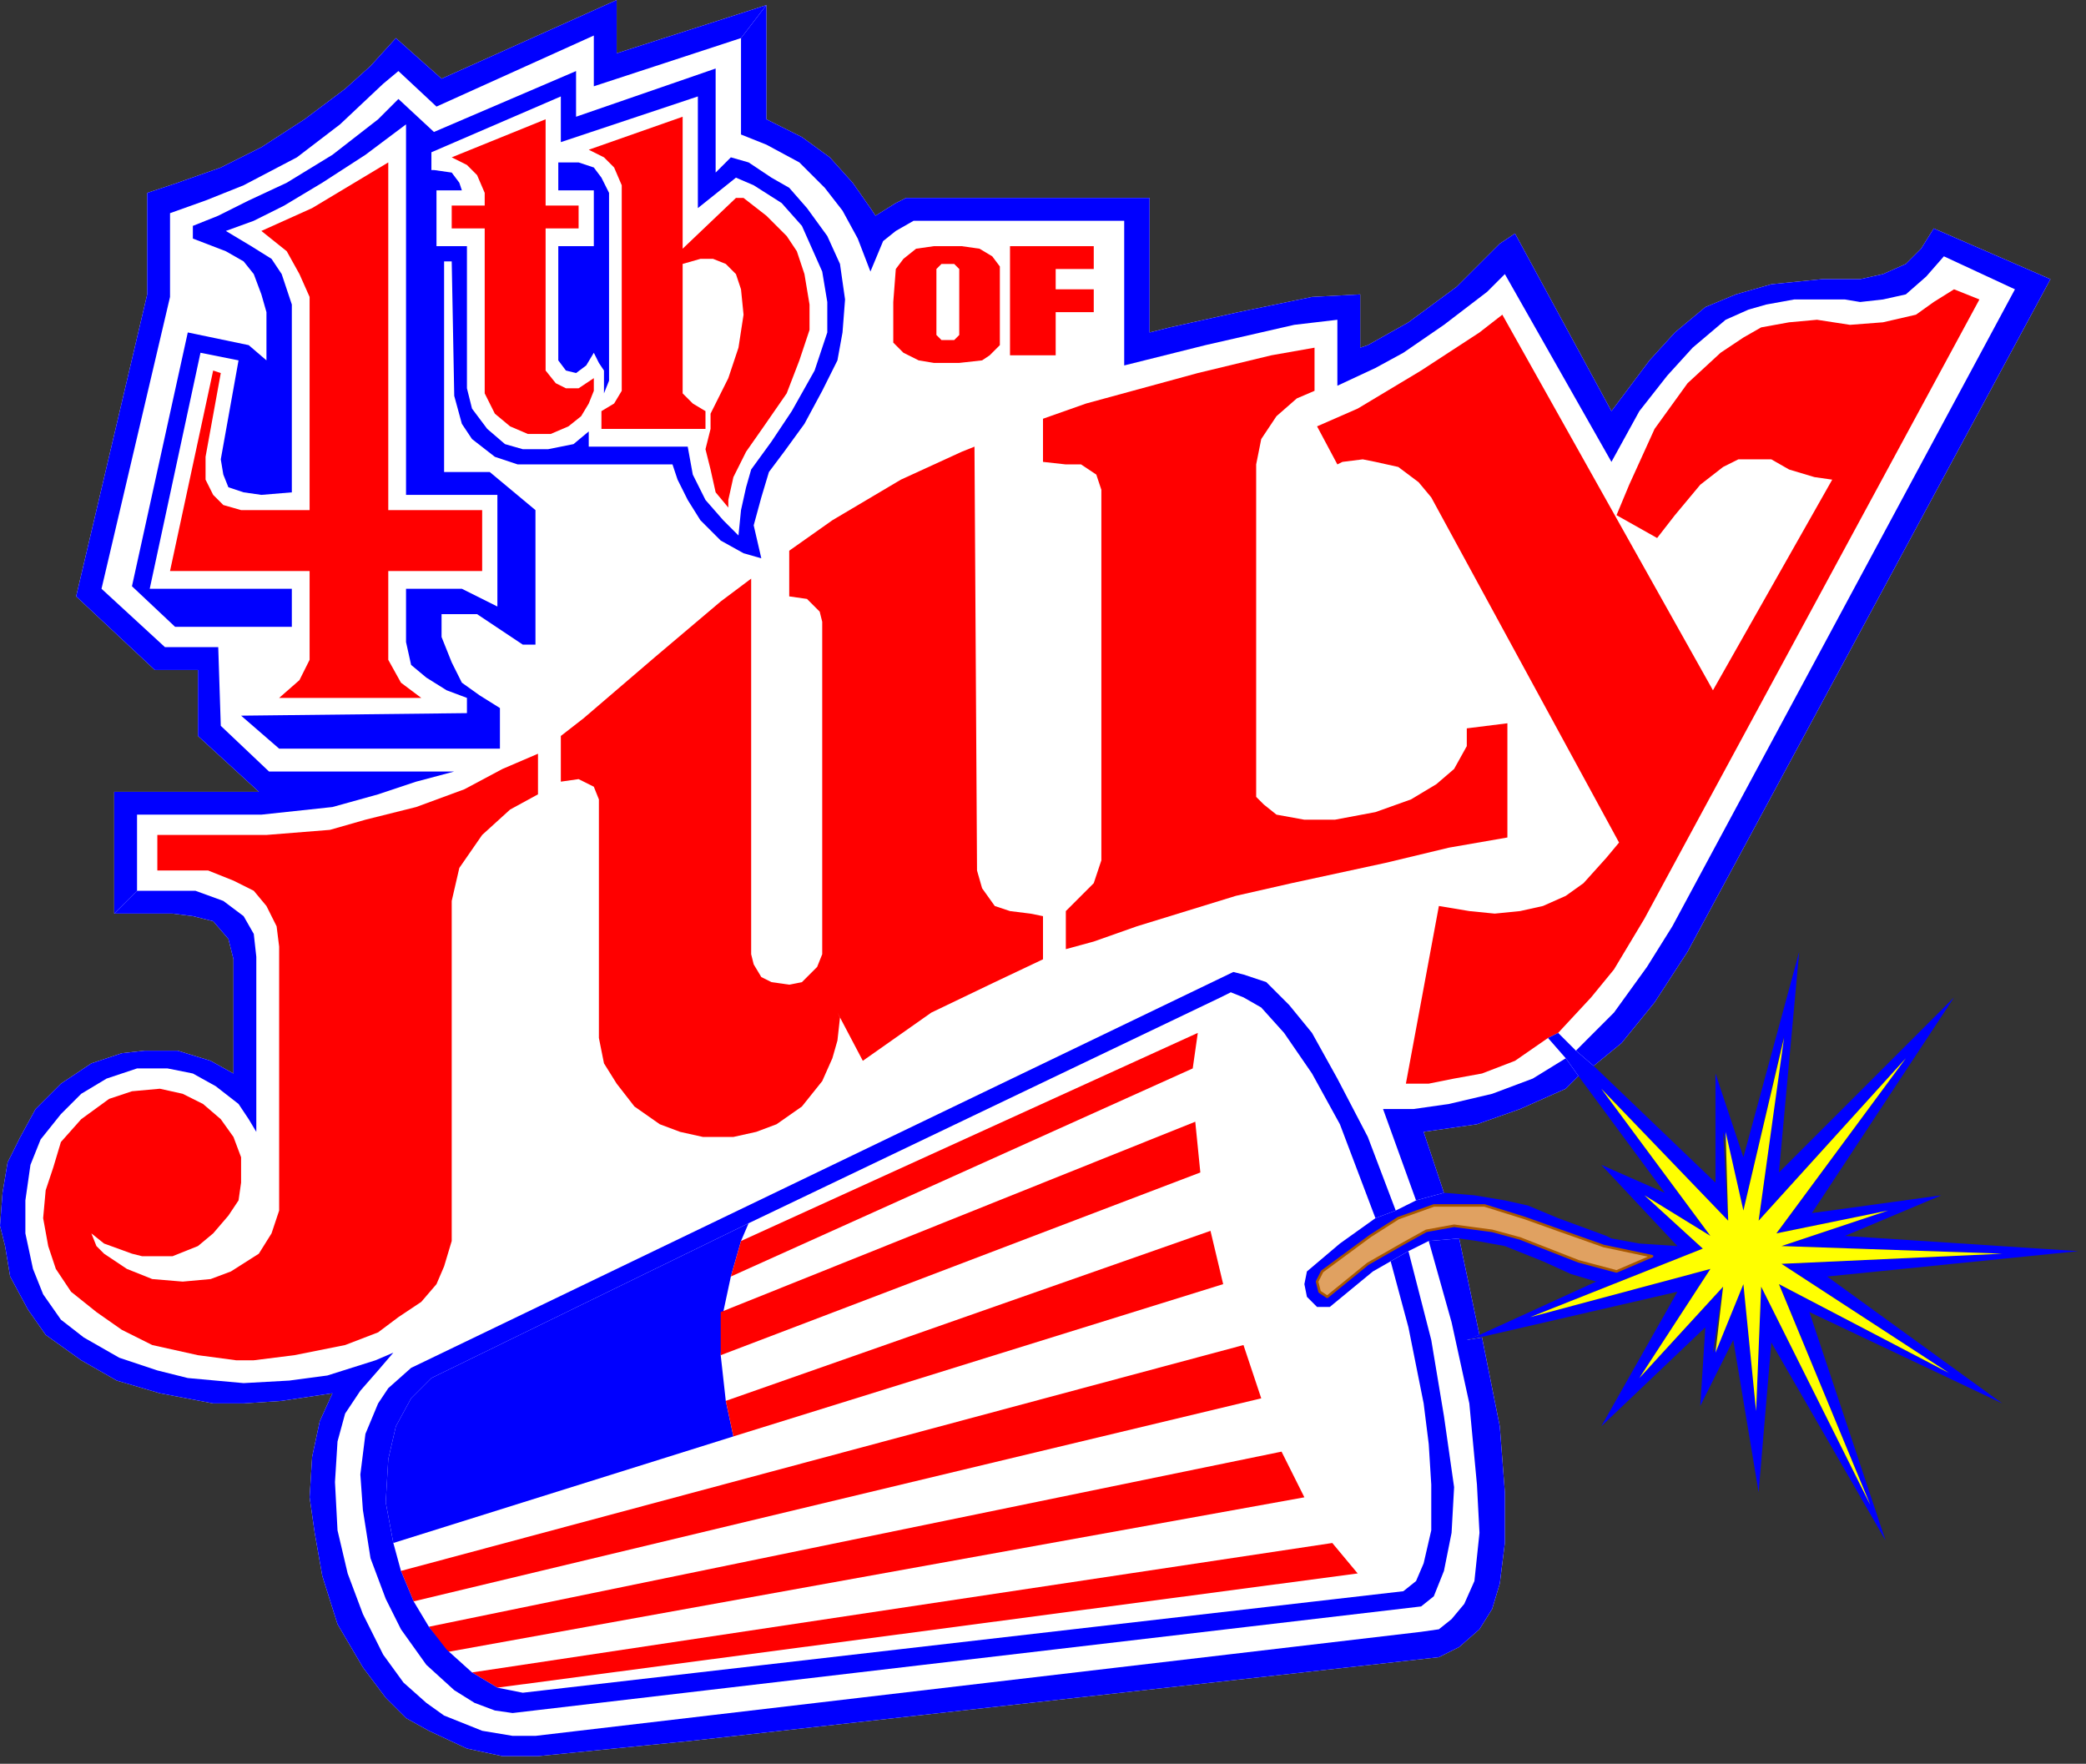
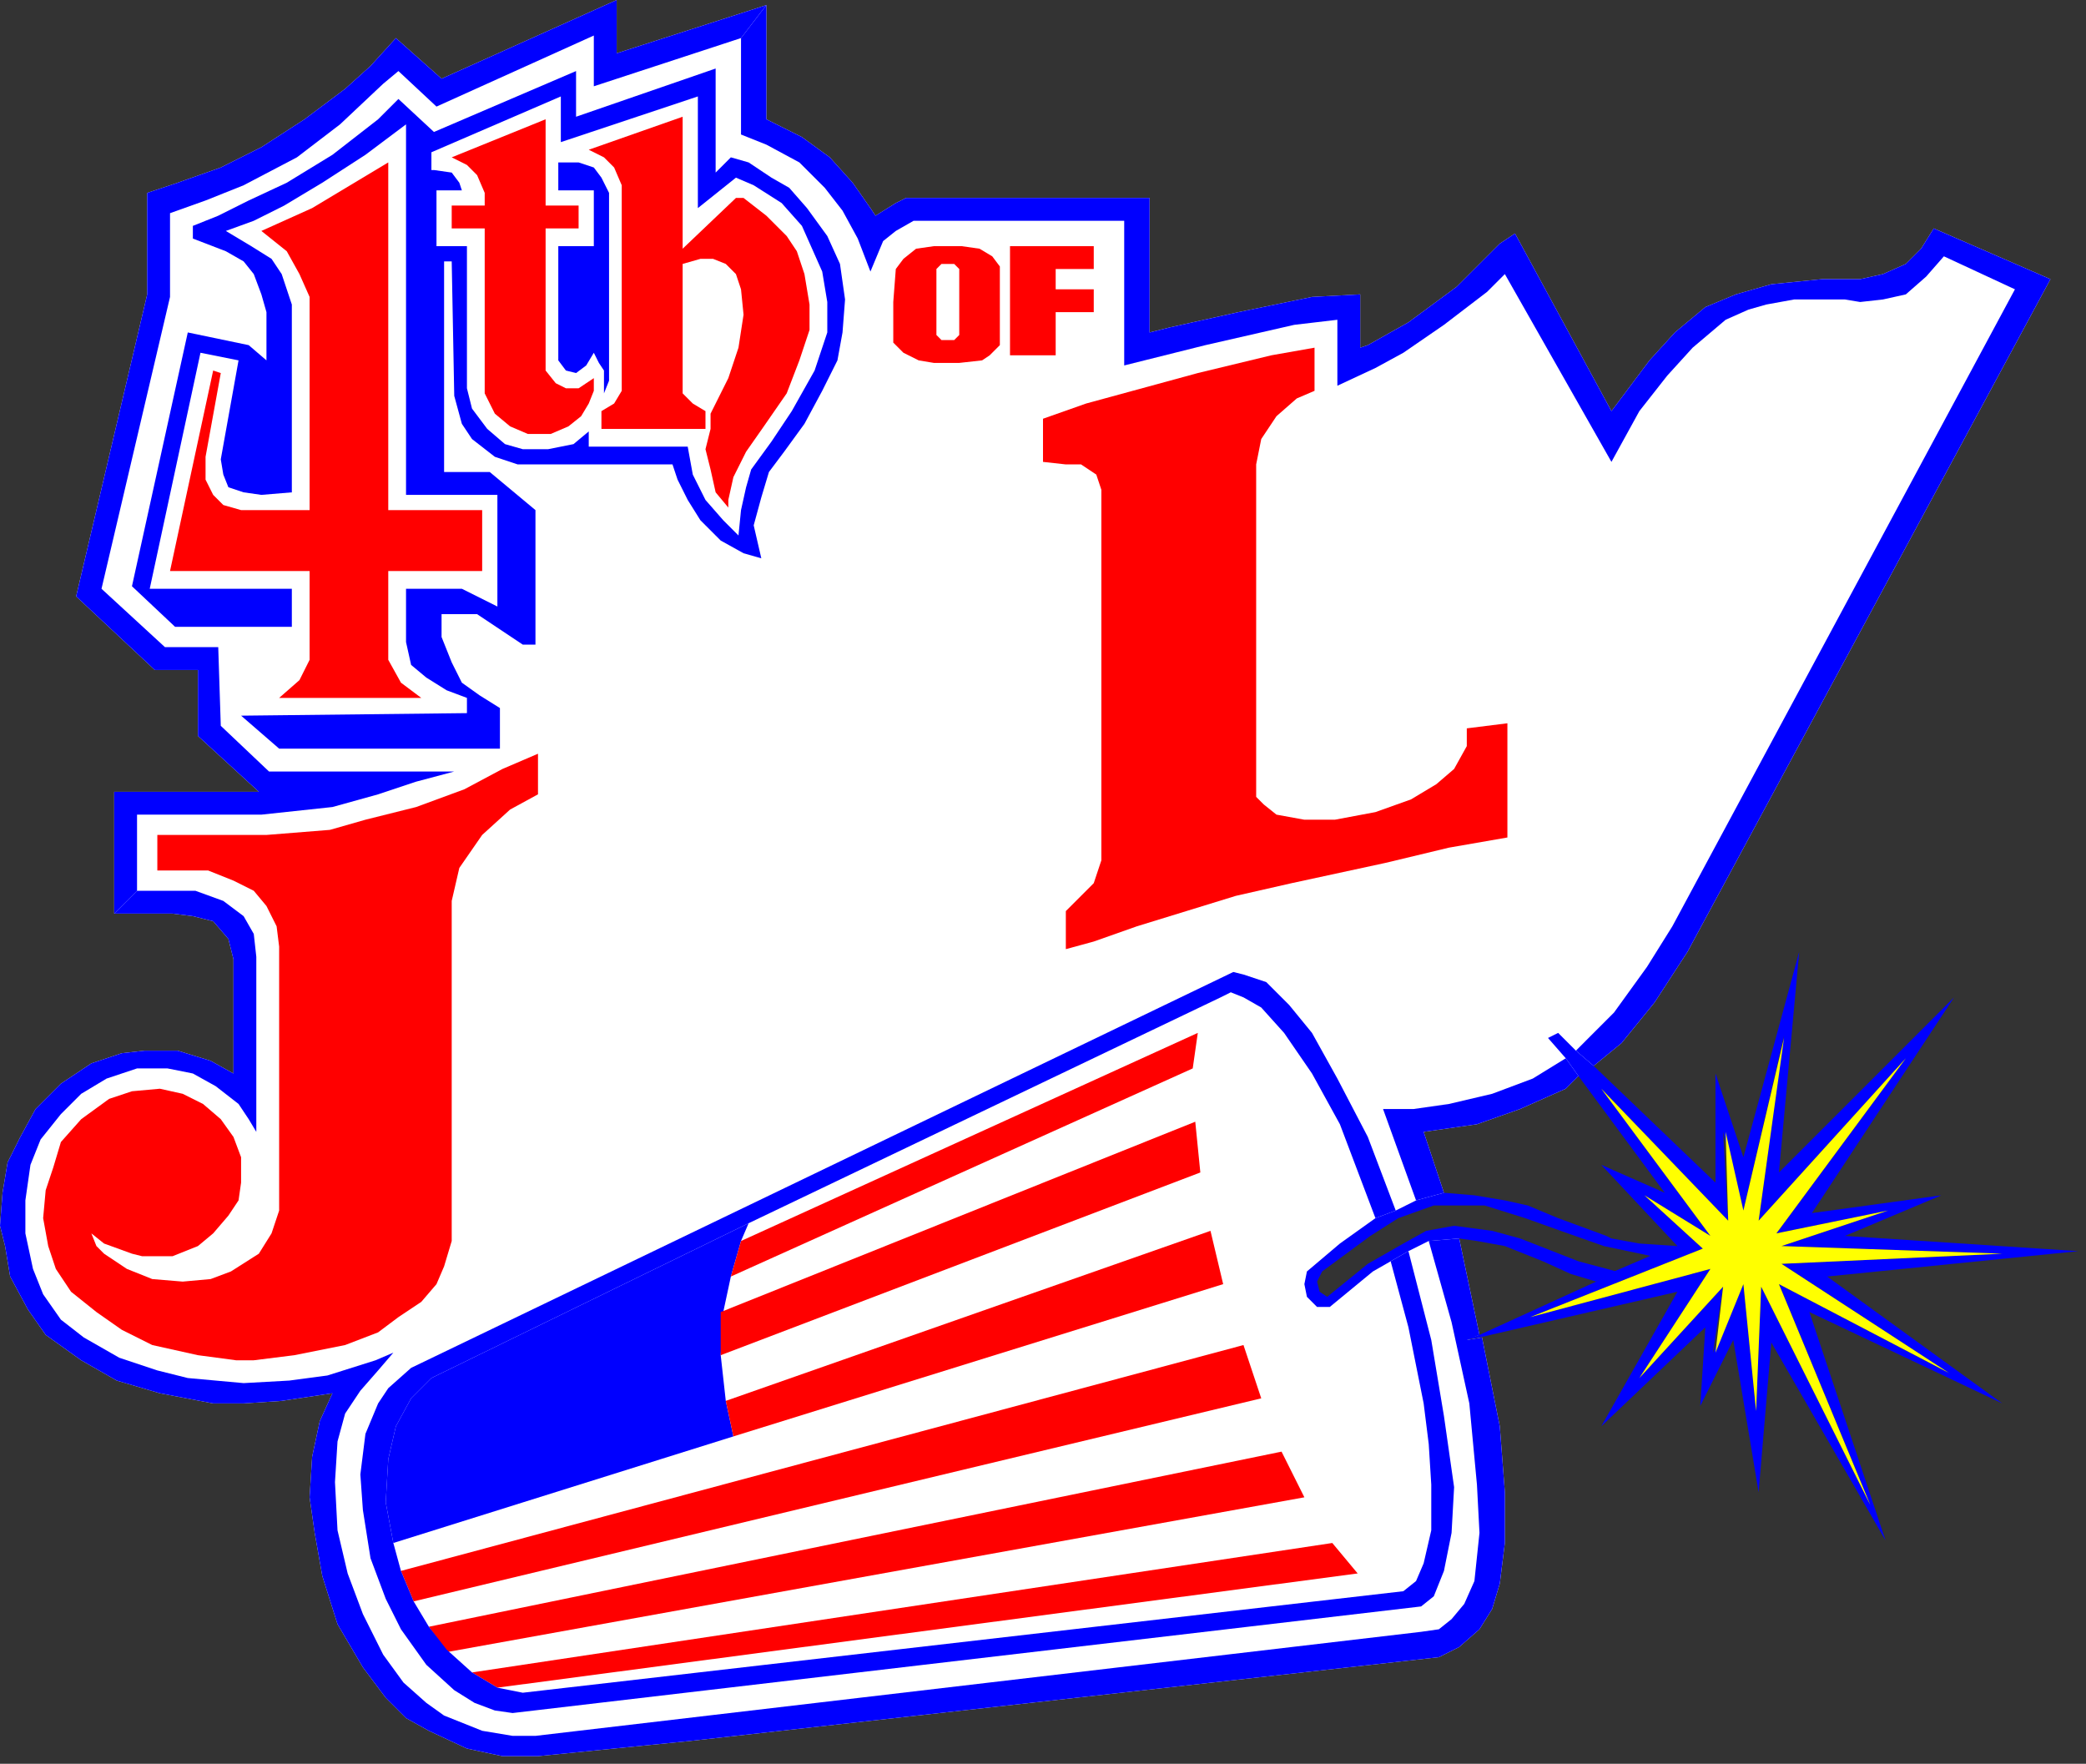
<svg xmlns="http://www.w3.org/2000/svg" xmlns:ns1="http://sodipodi.sourceforge.net/DTD/sodipodi-0.dtd" xmlns:ns2="http://www.inkscape.org/namespaces/inkscape" version="1.0" width="217.488mm" height="183.885mm" id="svg61" ns1:docname="JULY4003.WMF">
  <rect width="100%" height="100%" fill="#333333" stroke="none" />
  <ns1:namedview pagecolor="#ffffff" bordercolor="#666666" borderopacity="1" objecttolerance="10" gridtolerance="10" guidetolerance="10" ns2:pageopacity="0" ns2:pageshadow="2" ns2:window-width="640" ns2:window-height="480" id="namedview63" />
  <defs id="defs3">
    <pattern id="WMFhbasepattern" patternUnits="userSpaceOnUse" width="6" height="6" x="0" y="0" />
  </defs>
  <path style="fill:#ffffff;fill-rule:evenodd;fill-opacity:1;stroke:none;" d="  M 563,486   L 545,495   L 521,513   L 516,504   L 537,486   L 556,477   L 569,470   L 561,446   L 582,443   L 599,437   L 617,429   L 622,424   L 628,420   L 639,411   L 652,395   L 665,375   L 808,110   L 762,90   L 757,98   L 751,104   L 742,108   L 733,110   L 718,110   L 698,112   L 684,116   L 672,121   L 660,131   L 650,142   L 635,162   L 597,92   L 591,96   L 574,113   L 555,127   L 539,136   L 536,137   L 536,116   L 517,117   L 488,123   L 461,129   L 453,131   L 453,78   L 366,78   L 357,78   L 353,80   L 345,85   L 343,82   L 336,72   L 327,62   L 316,54   L 302,47   L 302,2   L 243,21   L 243,0   L 174,31   L 156,15   L 146,26   L 136,35   L 120,47   L 103,58   L 87,66   L 70,72   L 58,76   L 58,116   L 30,235   L 61,264   L 78,264   L 78,290   L 102,312   L 45,312   L 45,360   L 68,360   L 76,361   L 84,363   L 90,370   L 92,378   L 92,423   L 83,418   L 70,414   L 57,414   L 48,415   L 36,419   L 24,427   L 14,437   L 8,448   L 3,458   L 1,470   L 0,483   L 2,491   L 4,503   L 11,516   L 18,526   L 32,536   L 46,544   L 63,549   L 84,553   L 96,553   L 111,552   L 131,549   L 126,560   L 123,574   L 122,590   L 124,604   L 127,621   L 133,640   L 143,657   L 152,669   L 160,677   L 169,682   L 184,689   L 198,692   L 212,692   L 272,686   L 567,653   L 575,649   L 583,642   L 588,634   L 591,624   L 593,608   L 593,588   L 591,562   L 584,527   L 578,528   L 583,526   L 575,488   L 563,486  z " id="path5" />
  <path style="fill:#ff0000;fill-rule:evenodd;fill-opacity:1;stroke:none;" d="  M 166,275   L 110,275   L 118,268   L 122,260   L 122,225   L 67,225   L 84,146   L 87,147   L 81,180   L 81,189   L 84,195   L 88,199   L 95,201   L 110,201   L 122,201   L 122,117   L 118,108   L 113,99   L 103,91   L 123,82   L 138,73   L 153,64   L 153,201   L 190,201   L 190,225   L 153,225   L 153,260   L 158,269   L 166,275  z " id="path7" />
  <path style="fill:#ff0000;fill-rule:evenodd;fill-opacity:1;stroke:none;" d="  M 234,149   L 234,154   L 232,159   L 229,164   L 224,168   L 217,171   L 208,171   L 201,168   L 195,163   L 191,155   L 191,90   L 178,90   L 178,81   L 191,81   L 191,76   L 188,69   L 184,65   L 178,62   L 215,47   L 215,81   L 228,81   L 228,90   L 215,90   L 215,146   L 219,151   L 223,153   L 228,153   L 231,151   L 234,149  z " id="path9" />
  <path style="fill:#ff0000;fill-rule:evenodd;fill-opacity:1;stroke:none;" d="  M 232,59   L 238,62   L 242,66   L 245,73   L 245,154   L 242,159   L 237,162   L 237,169   L 278,169   L 278,162   L 273,159   L 269,155   L 269,104   L 276,102   L 281,102   L 286,104   L 290,108   L 292,114   L 293,124   L 291,137   L 287,149   L 280,163   L 280,169   L 278,177   L 280,185   L 282,194   L 287,200   L 287,197   L 289,188   L 294,178   L 301,168   L 310,155   L 315,142   L 319,130   L 319,120   L 317,108   L 314,99   L 310,93   L 302,85   L 293,78   L 290,78   L 269,98   L 269,46   L 232,59  z " id="path11" />
  <path style="fill:#ff0000;fill-rule:evenodd;fill-opacity:1;stroke:none;" d="  M 378,132   L 378,106   L 376,104   L 371,104   L 369,106   L 369,132   L 371,134   L 376,134   L 378,132   L 394,136   L 390,140   L 387,142   L 378,143   L 368,143   L 362,142   L 356,139   L 352,135   L 352,119   L 353,106   L 356,102   L 361,98   L 368,97   L 379,97   L 386,98   L 391,101   L 394,105   L 394,119   L 394,136   L 378,132  z " id="path13" />
  <path style="fill:#ff0000;fill-rule:evenodd;fill-opacity:1;stroke:none;" d="  M 431,123   L 416,123   L 416,140   L 398,140   L 398,97   L 431,97   L 431,106   L 416,106   L 416,114   L 431,114   L 431,123  z " id="path15" />
  <path style="fill:#ff0000;fill-rule:evenodd;fill-opacity:1;stroke:none;" d="  M 93,536   L 78,534   L 60,530   L 48,524   L 38,517   L 28,509   L 22,500   L 19,491   L 17,480   L 18,469   L 21,460   L 24,450   L 32,441   L 43,433   L 52,430   L 63,429   L 72,431   L 80,435   L 87,441   L 92,448   L 95,456   L 95,466   L 94,473   L 90,479   L 84,486   L 78,491   L 68,495   L 56,495   L 52,494   L 41,490   L 36,486   L 38,491   L 41,494   L 50,500   L 60,504   L 72,505   L 83,504   L 91,501   L 102,494   L 107,486   L 110,477   L 110,373   L 109,365   L 105,357   L 100,351   L 92,347   L 82,343   L 62,343   L 62,329   L 105,329   L 130,327   L 144,323   L 164,318   L 183,311   L 198,303   L 212,297   L 212,313   L 201,319   L 190,329   L 181,342   L 178,355   L 178,489   L 175,499   L 172,506   L 166,513   L 157,519   L 149,525   L 136,530   L 116,534   L 100,536   L 93,536  z " id="path17" />
-   <path style="fill:#ff0000;fill-rule:evenodd;fill-opacity:1;stroke:none;" d="  M 331,401   L 330,399   L 340,418   L 367,399   L 392,387   L 411,378   L 411,361   L 406,360   L 398,359   L 392,357   L 387,350   L 385,343   L 384,176   L 379,178   L 355,189   L 328,205   L 311,217   L 311,235   L 318,236   L 323,241   L 324,245   L 324,376   L 322,381   L 316,387   L 311,388   L 304,387   L 300,385   L 297,380   L 296,376   L 296,228   L 284,237   L 258,259   L 230,283   L 221,290   L 221,308   L 228,307   L 234,310   L 236,315   L 236,321   L 236,409   L 238,419   L 243,427   L 250,436   L 260,443   L 268,446   L 277,448   L 289,448   L 298,446   L 306,443   L 316,436   L 324,426   L 328,417   L 330,410   L 331,401  z " id="path19" />
  <path style="fill:#ff0000;fill-rule:evenodd;fill-opacity:1;stroke:none;" d="  M 573,303   L 566,309   L 556,315   L 542,320   L 526,323   L 514,323   L 503,321   L 498,317   L 495,314   L 495,183   L 497,173   L 503,164   L 511,157   L 518,154   L 518,137   L 501,140   L 472,147   L 428,159   L 411,165   L 411,182   L 420,183   L 426,183   L 432,187   L 434,193   L 434,339   L 431,348   L 426,353   L 420,359   L 420,374   L 431,371   L 448,365   L 487,353   L 509,348   L 546,340   L 571,334   L 594,330   L 594,285   L 578,287   L 578,294   L 573,303  z " id="path21" />
-   <path style="fill:#ff0000;fill-rule:evenodd;fill-opacity:1;stroke:none;" d="  M 592,124   L 583,131   L 560,146   L 535,161   L 519,168   L 527,183   L 529,182   L 537,181   L 542,182   L 551,184   L 559,190   L 564,196   L 638,332   L 633,338   L 624,348   L 617,353   L 608,357   L 599,359   L 589,360   L 579,359   L 567,357   L 554,427   L 563,427   L 573,425   L 584,423   L 597,418   L 610,409   L 614,407   L 627,393   L 636,382   L 648,362   L 780,118   L 770,114   L 762,119   L 755,124   L 742,127   L 729,128   L 716,126   L 705,127   L 694,129   L 687,133   L 678,139   L 665,151   L 652,169   L 642,191   L 637,203   L 653,212   L 660,203   L 670,191   L 679,184   L 685,181   L 692,181   L 698,181   L 705,185   L 715,188   L 722,189   L 675,272   L 592,124  z " id="path23" />
  <path style="fill:#0000ff;fill-rule:evenodd;fill-opacity:1;stroke:none;" d="  M 155,608   L 152,592   L 153,575   L 156,562   L 162,551   L 170,543   L 295,482   L 292,489   L 288,503   L 285,517   L 284,534   L 286,552   L 289,566   L 155,608  z " id="path25" />
  <path style="fill:#ff0000;fill-rule:evenodd;fill-opacity:1;stroke:none;" d="  M 292,489   L 472,407   L 470,421   L 288,503   L 292,489  z " id="path27" />
  <path style="fill:#ff0000;fill-rule:evenodd;fill-opacity:1;stroke:none;" d="  M 284,517   L 471,442   L 473,462   L 284,534   L 284,517  z " id="path29" />
  <path style="fill:#ff0000;fill-rule:evenodd;fill-opacity:1;stroke:none;" d="  M 482,506   L 477,485   L 286,552   L 289,566   L 482,506  z " id="path31" />
  <path style="fill:#ff0000;fill-rule:evenodd;fill-opacity:1;stroke:none;" d="  M 163,631   L 497,551   L 490,530   L 158,619   L 163,631  z " id="path33" />
  <path style="fill:#ff0000;fill-rule:evenodd;fill-opacity:1;stroke:none;" d="  M 169,641   L 176,651   L 514,590   L 505,572   L 169,641  z " id="path35" />
  <path style="fill:#ff0000;fill-rule:evenodd;fill-opacity:1;stroke:none;" d="  M 196,665   L 186,659   L 525,608   L 535,620   L 196,665  z " id="path37" />
  <path style="fill:#0000ff;fill-rule:evenodd;fill-opacity:1;stroke:none;" d="  M 196,665   L 206,667   L 553,627   L 558,623   L 561,616   L 564,603   L 564,585   L 563,569   L 561,553   L 555,523   L 548,497   L 555,493   L 564,528   L 569,558   L 573,586   L 572,604   L 569,619   L 565,629   L 560,633   L 202,675   L 195,674   L 187,671   L 179,666   L 168,656   L 158,642   L 152,630   L 146,614   L 143,595   L 142,581   L 144,565   L 149,553   L 153,547   L 162,539   L 486,383   L 490,384   L 499,387   L 508,396   L 517,407   L 527,425   L 539,448   L 550,477   L 542,480   L 528,443   L 517,423   L 506,407   L 497,397   L 490,393   L 485,391   L 481,393   L 295,482   L 170,543   L 162,551   L 156,562   L 153,575   L 152,592   L 155,608   L 158,619   L 163,631   L 169,641   L 176,650   L 186,659   L 196,665  z " id="path39" />
  <path style="fill:#0000ff;fill-rule:evenodd;fill-opacity:1;stroke:none;" d="  M 629,505   L 583,526   L 577,528   L 583,527   L 661,509   L 631,562   L 672,523   L 670,554   L 683,528   L 693,588   L 698,529   L 743,607   L 713,517   L 789,553   L 720,503   L 819,493   L 727,487   L 765,471   L 714,478   L 770,393   L 701,462   L 709,375   L 687,456   L 676,423   L 676,466   L 628,420   L 621,414   L 614,407   L 610,409   L 617,417   L 622,424   L 656,470   L 631,459   L 648,471   L 674,487   L 631,429   L 681,481   L 679,446   L 687,477   L 703,408   L 693,481   L 751,417   L 700,486   L 744,477   L 702,491   L 789,494   L 702,498   L 768,541   L 701,506   L 737,593   L 694,507   L 692,556   L 687,506   L 675,533   L 679,507   L 646,543   L 674,500   L 603,519   L 671,492   L 648,471   L 631,459   L 661,491   L 650,495   L 636,501   L 629,505  z " id="path41" />
  <path style="fill:#0000ff;fill-rule:evenodd;fill-opacity:1;stroke:none;" d="  M 629,505   L 637,501   L 622,497   L 599,488   L 588,485   L 573,483   L 562,485   L 553,490   L 539,498   L 523,511   L 520,509   L 519,505   L 521,501   L 540,487   L 551,480   L 565,475   L 573,475   L 585,475   L 601,480   L 615,485   L 632,491   L 651,495   L 661,491   L 646,490   L 635,488   L 633,487   L 614,480   L 602,475   L 593,473   L 581,471   L 569,470   L 558,473   L 550,477   L 542,480   L 528,490   L 515,501   L 514,506   L 515,511   L 519,515   L 524,515   L 541,501   L 548,497   L 555,493   L 563,489   L 575,488   L 582,489   L 593,491   L 608,497   L 619,502   L 629,505  z " id="path43" />
  <path style="fill:#0000ff;fill-rule:evenodd;fill-opacity:1;stroke:none;" d="  M 196,239   L 196,195   L 160,195   L 160,49   L 152,55   L 144,61   L 127,72   L 112,81   L 100,87   L 89,91   L 99,97   L 107,102   L 111,108   L 115,120   L 115,194   L 103,195   L 96,194   L 90,192   L 88,187   L 87,181   L 94,142   L 79,139   L 59,232   L 115,232   L 115,247   L 69,247   L 52,231   L 74,131   L 98,136   L 105,142   L 105,123   L 103,116   L 100,108   L 96,103   L 89,99   L 76,94   L 76,89   L 86,85   L 98,79   L 113,72   L 131,61   L 149,47   L 157,39   L 171,52   L 227,28   L 227,46   L 282,27   L 282,68   L 288,62   L 295,64   L 304,70   L 311,74   L 318,82   L 326,93   L 331,104   L 333,118   L 332,131   L 330,142   L 324,154   L 317,167   L 309,178   L 303,186   L 300,196   L 297,207   L 300,220   L 291,211   L 292,201   L 294,192   L 296,185   L 304,174   L 312,162   L 321,146   L 326,131   L 326,119   L 324,107   L 320,98   L 316,89   L 308,80   L 297,73   L 290,70   L 275,82   L 275,38   L 221,56   L 221,38   L 170,60   L 170,67   L 171,67   L 178,68   L 181,72   L 182,75   L 172,75   L 172,97   L 184,97   L 184,153   L 186,161   L 192,169   L 199,175   L 206,177   L 216,177   L 226,175   L 232,170   L 232,176   L 271,176   L 273,187   L 278,197   L 285,205   L 291,211   L 300,220   L 293,218   L 284,213   L 276,205   L 271,197   L 267,189   L 265,183   L 204,183   L 195,180   L 186,173   L 182,167   L 179,156   L 178,103   L 175,103   L 175,186   L 193,186   L 211,201   L 211,254   L 206,254   L 188,242   L 174,242   L 174,251   L 178,261   L 182,269   L 189,274   L 197,279   L 197,295   L 110,295   L 95,282   L 184,281   L 184,275   L 176,272   L 168,267   L 162,262   L 160,253   L 160,232   L 182,232   L 196,239  z " id="path45" />
  <path style="fill:#0000ff;fill-rule:evenodd;fill-opacity:1;stroke:none;" d="  M 231,144   L 227,147   L 223,146   L 220,142   L 220,97   L 234,97   L 234,75   L 220,75   L 220,64   L 228,64   L 234,66   L 237,70   L 240,76   L 240,150   L 238,155   L 238,150   L 238,146   L 236,143   L 234,139   L 231,144  z " id="path47" />
  <path style="fill:#0000ff;fill-rule:evenodd;fill-opacity:1;stroke:none;" d="  M 343,107   L 348,95   L 353,91   L 360,87   L 443,87   L 443,144   L 475,136   L 510,128   L 527,126   L 527,152   L 542,145   L 553,139   L 569,128   L 586,115   L 593,108   L 635,182   L 646,162   L 657,148   L 667,137   L 680,126   L 689,122   L 696,120   L 707,118   L 727,118   L 733,119   L 742,118   L 751,116   L 759,109   L 766,101   L 794,114   L 659,365   L 649,381   L 636,399   L 626,409   L 621,414   L 628,420   L 639,411   L 652,395   L 665,375   L 808,110   L 762,90   L 757,98   L 751,104   L 742,108   L 733,110   L 718,110   L 698,112   L 684,116   L 672,121   L 660,131   L 650,142   L 635,162   L 597,92   L 591,96   L 574,113   L 555,127   L 539,136   L 536,137   L 536,116   L 517,117   L 488,123   L 461,129   L 453,131   L 453,78   L 366,78   L 357,78   L 353,80   L 345,85   L 343,82   L 336,72   L 327,62   L 316,54   L 302,47   L 302,2   L 292,15   L 292,53   L 302,57   L 315,64   L 325,74   L 332,83   L 338,94   L 343,107  z " id="path49" />
  <path style="fill:#0000ff;fill-rule:evenodd;fill-opacity:1;stroke:none;" d="  M 54,351   L 45,360   L 45,312   L 102,312   L 78,290   L 78,264   L 61,264   L 30,235   L 58,116   L 58,76   L 70,72   L 87,66   L 103,58   L 120,47   L 136,35   L 146,26   L 156,15   L 174,31   L 243,0   L 243,21   L 302,2   L 292,15   L 234,34   L 234,14   L 172,42   L 157,28   L 151,33   L 134,49   L 117,62   L 96,73   L 81,79   L 67,84   L 67,117   L 40,232   L 65,255   L 86,255   L 87,286   L 106,304   L 179,304   L 164,308   L 149,313   L 131,318   L 103,321   L 54,321   L 54,351  z " id="path51" />
  <path style="fill:#0000ff;fill-rule:evenodd;fill-opacity:1;stroke:none;" d="  M 142,548   L 136,557   L 133,568   L 132,584   L 133,603   L 137,620   L 143,636   L 151,652   L 159,663   L 168,671   L 175,676   L 190,682   L 202,684   L 211,684   L 560,643   L 567,642   L 572,638   L 577,632   L 581,623   L 583,604   L 582,585   L 579,553   L 572,521   L 563,489   L 575,488   L 583,526   L 578,528   L 584,527   L 591,562   L 593,588   L 593,608   L 591,624   L 588,634   L 583,642   L 575,649   L 567,653   L 272,686   L 212,692   L 198,692   L 184,689   L 169,682   L 160,677   L 152,669   L 143,657   L 133,640   L 127,621   L 124,604   L 122,590   L 123,574   L 126,560   L 131,549   L 111,552   L 96,553   L 84,553   L 63,549   L 46,544   L 32,536   L 18,526   L 11,516   L 4,503   L 2,491   L 0,483   L 1,470   L 3,458   L 8,448   L 14,437   L 24,427   L 36,419   L 48,415   L 57,414   L 70,414   L 83,418   L 92,423   L 92,378   L 90,370   L 84,363   L 76,361   L 68,360   L 45,360   L 54,351   L 77,351   L 88,355   L 96,361   L 100,368   L 101,377   L 101,446   L 98,441   L 94,435   L 85,428   L 76,423   L 66,421   L 54,421   L 42,425   L 32,431   L 24,439   L 16,449   L 12,459   L 10,473   L 10,486   L 13,500   L 17,510   L 24,520   L 33,527   L 47,535   L 62,540   L 74,543   L 96,545   L 114,544   L 129,542   L 148,536   L 155,533   L 149,540   L 142,548  z " id="path53" />
  <path style="fill:#0000ff;fill-rule:evenodd;fill-opacity:1;stroke:none;" d="  M 558,473   L 545,437   L 557,437   L 571,435   L 588,431   L 604,425   L 617,417   L 622,424   L 617,429   L 599,437   L 582,443   L 561,446   L 569,470   L 558,473  z " id="path55" />
  <path style="fill:#ffff00;fill-rule:evenodd;fill-opacity:1;stroke:none;" d="  M 676,533   L 687,506   L 692,556   L 694,507   L 737,593   L 701,506   L 768,541   L 702,498   L 789,494   L 702,491   L 744,477   L 700,486   L 751,417   L 693,481   L 703,409   L 687,477   L 680,446   L 681,481   L 631,429   L 674,487   L 648,471   L 671,492   L 603,519   L 674,500   L 646,543   L 679,507   L 676,533  z " id="path57" />
-   <path style="fill:#e0a161;fill-rule:evenodd;fill-opacity:1;stroke:#a85700;stroke-width:1px;stroke-linecap:round;stroke-linejoin:round;stroke-miterlimit:4;stroke-dasharray:none;stroke-opacity:1;" d="  M 637,501   L 651,495   L 632,491   L 615,485   L 601,480   L 585,475   L 573,475   L 565,475   L 551,480   L 540,487   L 521,501   L 519,505   L 520,509   L 523,511   L 539,498   L 553,490   L 562,485   L 573,483   L 588,485   L 599,488   L 622,497   L 637,501  z " id="path59" />
</svg>